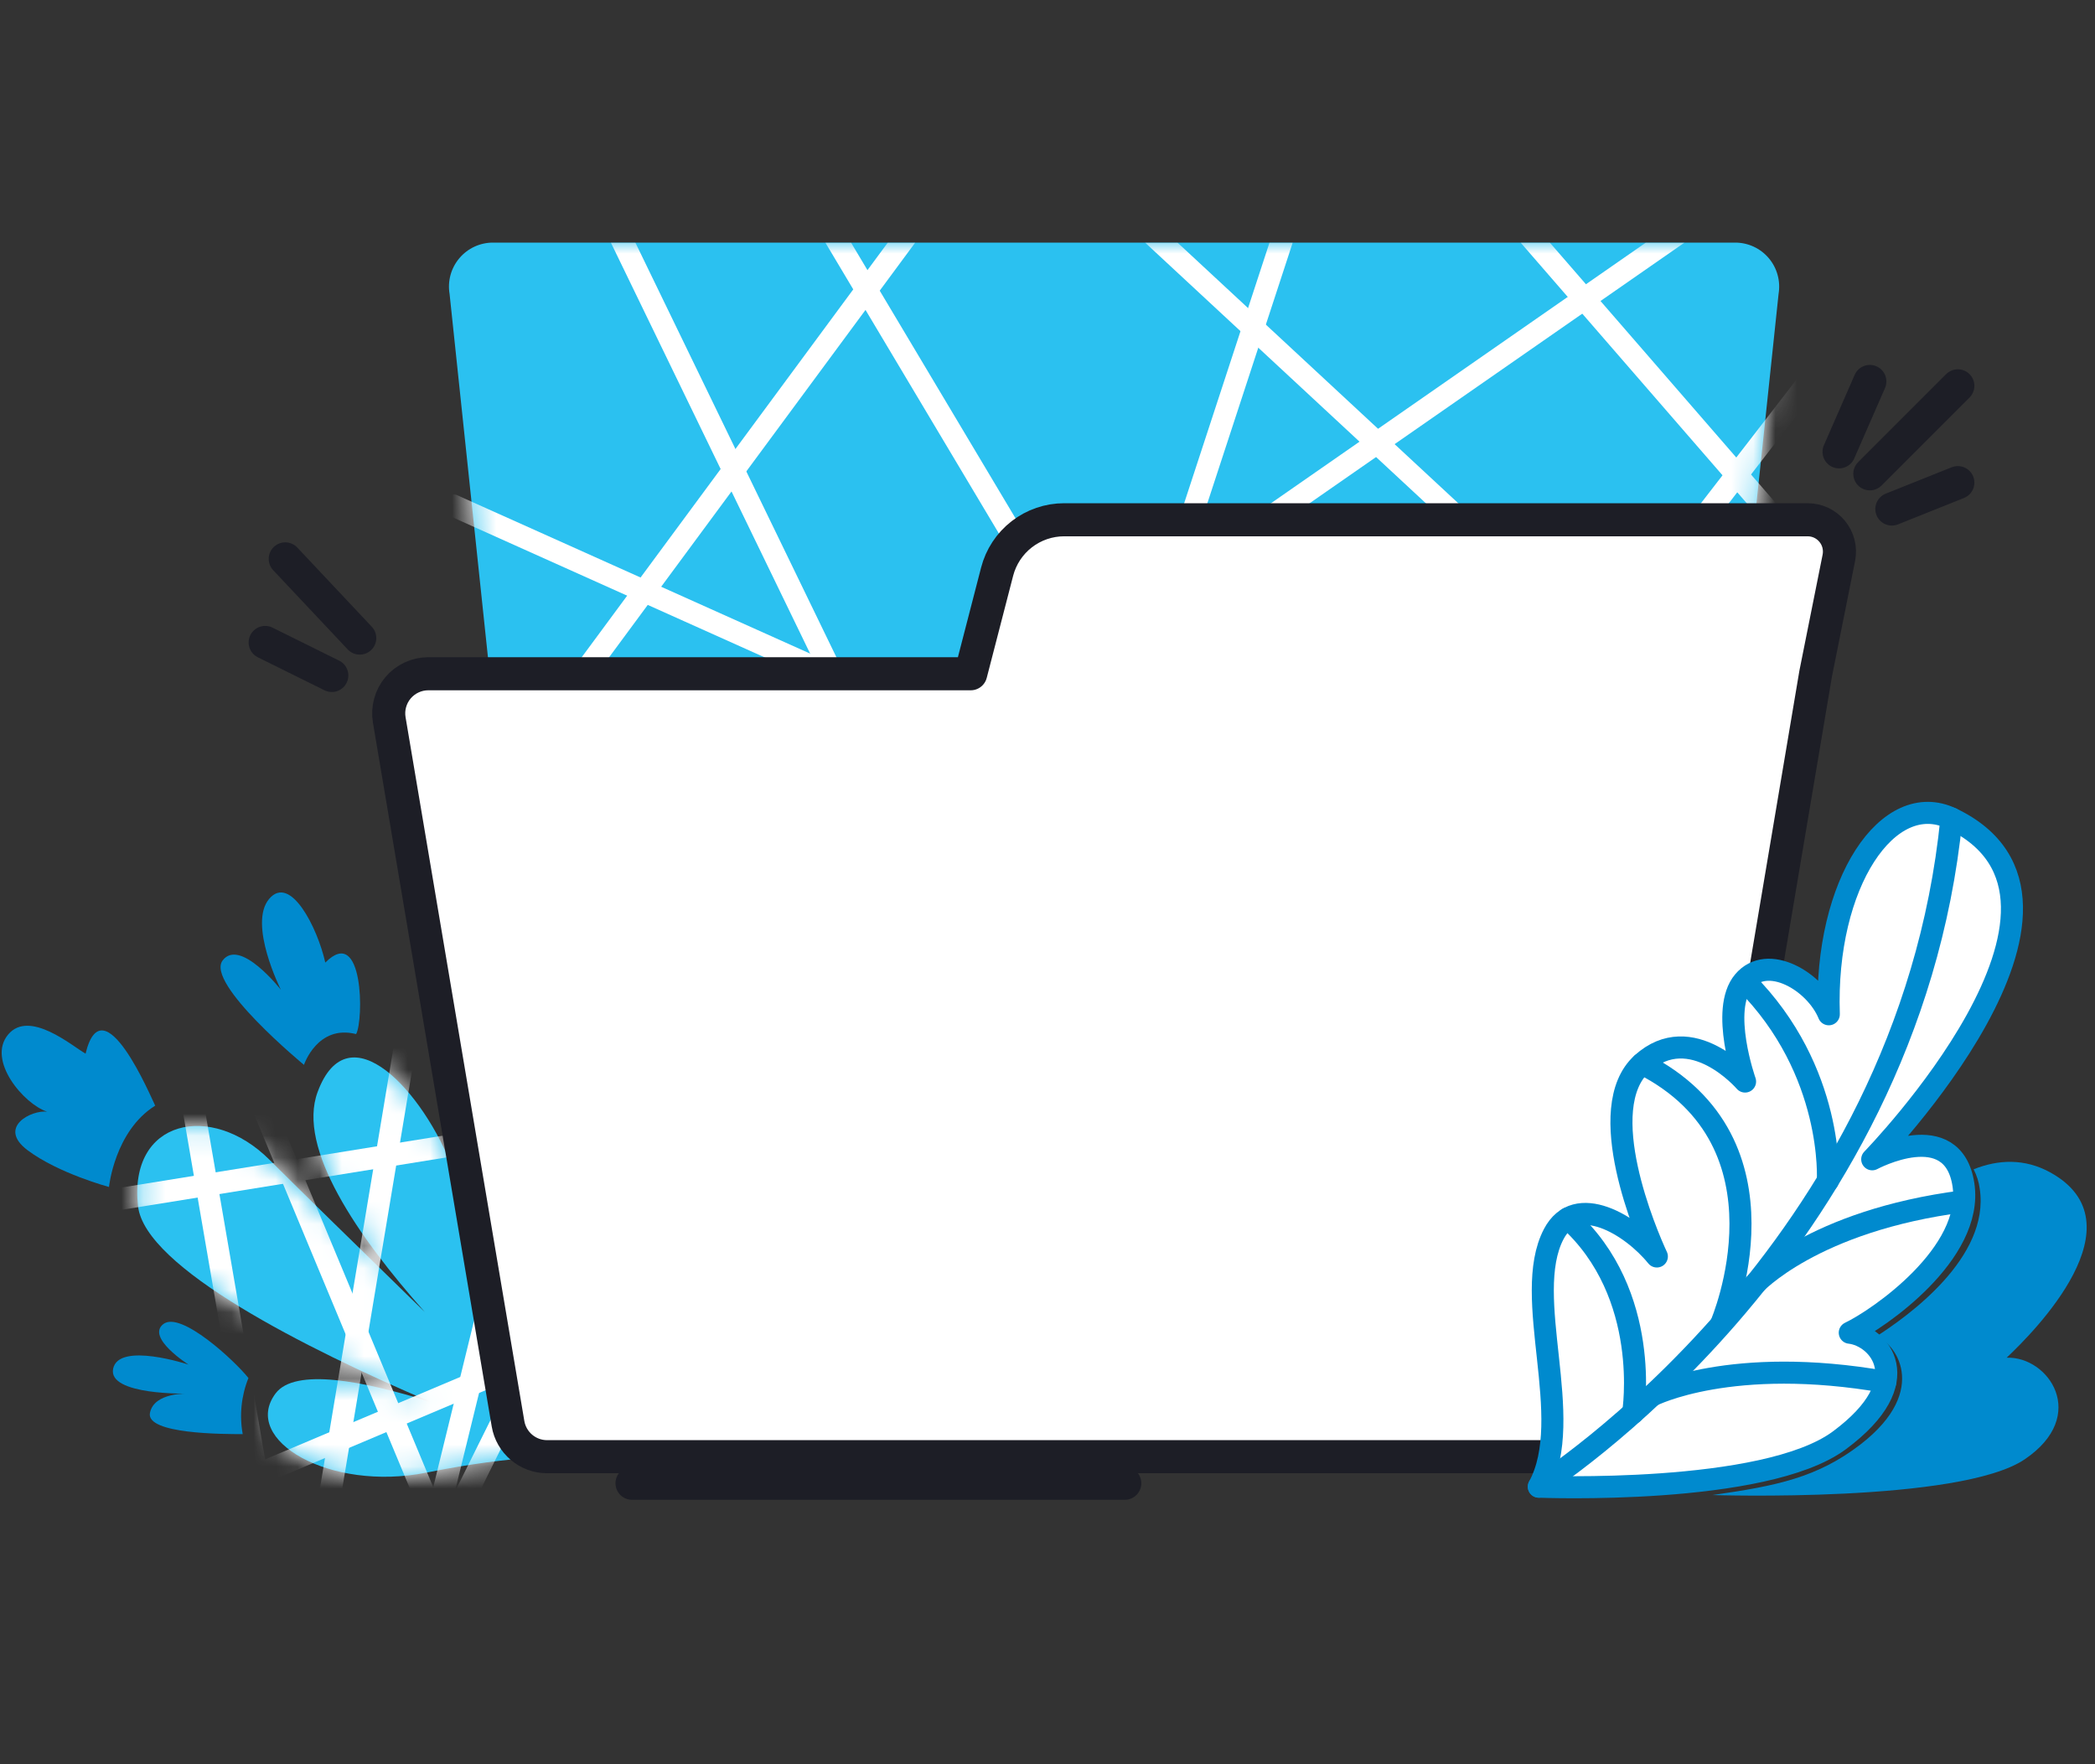
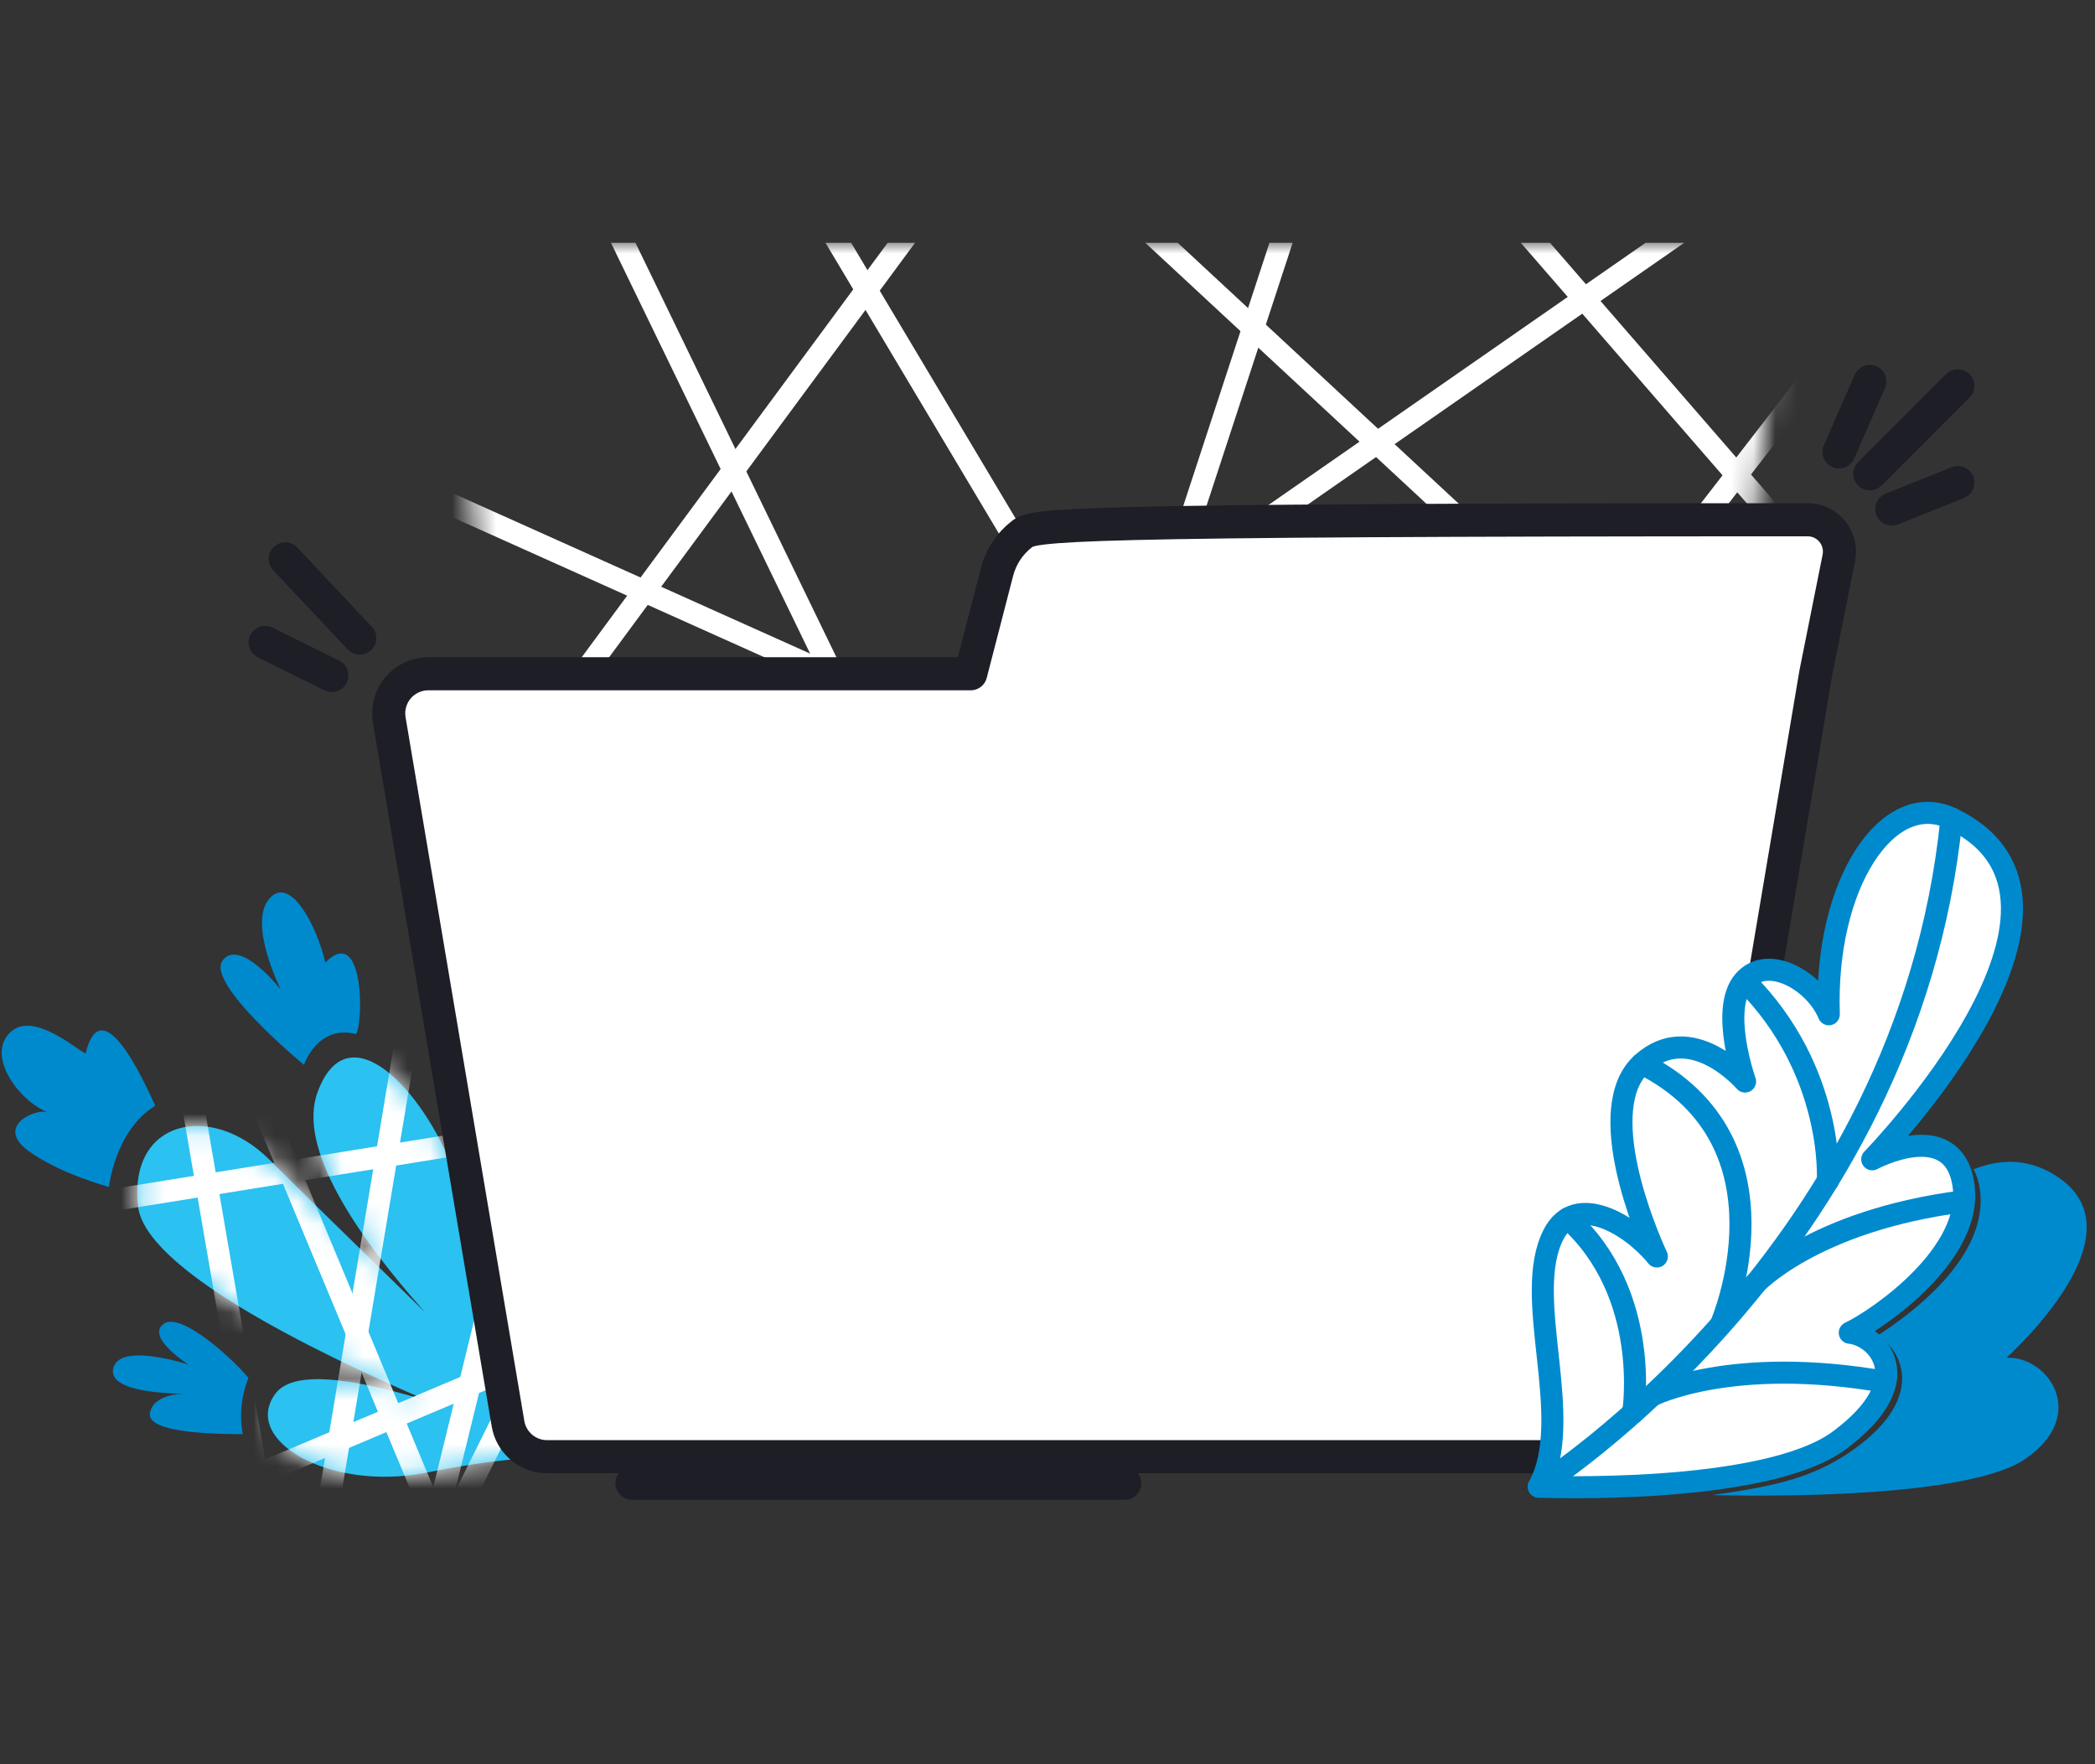
<svg xmlns="http://www.w3.org/2000/svg" width="95" height="80" viewBox="0 0 95 80" fill="none">
  <rect x="0" y="0" width="95" height="80" fill="#333333" stroke="none" />
  <g clip-path="url(#clip0_34490_85538)">
    <path d="M13.784 48.287C13.784 48.287 14.394 46.446 16.148 46.891C16.497 46.276 16.491 41.893 14.751 43.649C14.398 42.073 13.167 39.621 12.204 40.762C11.24 41.903 12.736 44.88 12.736 44.88C12.736 44.88 10.883 42.51 10.095 43.553C9.307 44.596 13.784 48.287 13.784 48.287Z" fill="#008ACE" />
    <path d="M4.942 53.824C4.942 53.824 5.201 51.282 7.038 50.137C6.859 49.79 4.664 44.535 3.88 47.779C3.268 47.429 1.337 45.768 0.373 46.907C-0.612 48.078 1.079 50.061 2.133 50.41C1.43 50.324 -0.146 51.114 1.259 52.164C2.663 53.213 4.942 53.824 4.942 53.824Z" fill="#008ACE" />
    <path d="M11.266 62.488C10.941 63.294 10.851 64.176 11.006 65.031C10.13 65.031 6.617 65.031 6.799 64.074C6.98 63.116 8.55 63.194 8.55 63.194C8.55 63.194 4.87 63.288 5.131 62.061C5.392 60.834 8.548 61.879 8.548 61.879C8.548 61.879 6.617 60.656 7.405 60.042C8.193 59.427 10.649 61.708 11.266 62.488Z" fill="#008ACE" />
    <path d="M12.495 63.188C13.37 62.013 16.485 62.617 19.513 63.567C13.879 61.159 6.571 57.478 6.26 54.697C5.815 50.755 9.582 49.959 12.215 52.585C13.412 53.782 16.387 56.686 19.264 59.495C16.207 56.06 13.46 52.054 14.402 49.52C15.798 45.75 19.222 49.52 20.541 53.016C21.859 56.511 23.623 62.211 25.997 66.063C25.997 66.063 25.985 66.063 25.959 66.063C25.654 66.047 23.399 65.957 19.337 66.777C14.954 67.653 10.921 65.299 12.495 63.188Z" fill="#2BC1F0" />
    <mask id="mask0_34490_85538" style="mask-type:alpha" maskUnits="userSpaceOnUse" x="6" y="47" width="20" height="20">
      <path d="M12.495 63.188C13.37 62.013 16.485 62.617 19.513 63.567C13.879 61.159 6.571 57.478 6.26 54.697C5.815 50.755 9.582 49.959 12.215 52.585C13.412 53.782 16.387 56.686 19.264 59.495C16.207 56.06 13.46 52.054 14.402 49.52C15.798 45.75 19.222 49.52 20.541 53.016C21.859 56.511 23.623 62.211 25.997 66.063C25.997 66.063 25.985 66.063 25.959 66.063C25.654 66.047 23.399 65.957 19.337 66.777C14.954 67.653 10.921 65.299 12.495 63.188Z" fill="#9BDEFF" />
    </mask>
    <g mask="url(#mask0_34490_85538)">
      <path d="M20.517 34.528L13.104 78.935" stroke="white" stroke-linecap="round" stroke-linejoin="round" />
      <path d="M6.498 37.049L14.576 83.954" stroke="white" stroke-linecap="round" stroke-linejoin="round" />
      <path d="M6.498 37.049C6.682 37.676 22.721 76.114 22.721 76.114" stroke="white" stroke-linecap="round" stroke-linejoin="round" />
      <path d="M26.783 40.411L16.654 81.754" stroke="white" stroke-linecap="round" stroke-linejoin="round" />
      <path d="M0.457 55.17L29.726 50.448L14.023 82.073" stroke="white" stroke-linecap="round" stroke-linejoin="round" />
      <path d="M31.011 58.699L-4.144 73.548" stroke="white" stroke-linecap="round" stroke-linejoin="round" />
    </g>
-     <path d="M75.537 46.512H25.5C25.077 46.511 24.667 46.361 24.344 46.087C24.02 45.814 23.804 45.435 23.733 45.017L20.387 13.331C20.338 13.044 20.353 12.75 20.429 12.47C20.506 12.189 20.643 11.929 20.831 11.707C21.018 11.485 21.253 11.307 21.516 11.185C21.78 11.063 22.068 11 22.358 11.001H78.68C78.97 11 79.258 11.063 79.522 11.185C79.785 11.307 80.019 11.485 80.207 11.707C80.395 11.929 80.532 12.189 80.608 12.47C80.685 12.75 80.699 13.044 80.651 13.331L77.305 45.017C77.234 45.435 77.017 45.814 76.694 46.087C76.371 46.361 75.961 46.511 75.537 46.512Z" fill="#2BC1F0" />
    <mask id="mask1_34490_85538" style="mask-type:alpha" maskUnits="userSpaceOnUse" x="20" y="11" width="61" height="36">
      <path d="M75.537 46.512H25.5C25.077 46.511 24.667 46.361 24.344 46.087C24.02 45.814 23.804 45.435 23.733 45.017L20.387 13.331C20.338 13.044 20.353 12.75 20.429 12.47C20.506 12.189 20.643 11.929 20.831 11.707C21.018 11.485 21.253 11.307 21.516 11.185C21.78 11.063 22.068 11 22.358 11.001H78.68C78.97 11 79.258 11.063 79.522 11.185C79.785 11.307 80.019 11.485 80.207 11.707C80.395 11.929 80.532 12.189 80.608 12.47C80.685 12.75 80.699 13.044 80.651 13.331L77.305 45.017C77.234 45.435 77.017 45.814 76.694 46.087C76.371 46.361 75.961 46.511 75.537 46.512Z" fill="#9BDEFF" />
    </mask>
    <g mask="url(#mask1_34490_85538)">
      <path d="M21.716 34.484L46.247 58.823" stroke="white" stroke-linecap="round" stroke-linejoin="round" />
      <path d="M23.101 0.369L53.764 63.611" stroke="white" stroke-linecap="round" stroke-linejoin="round" />
      <path d="M16.77 43.661L56.533 -10.204" stroke="white" stroke-linecap="round" stroke-linejoin="round" />
      <path d="M83.24 15.731L46.247 63.611" stroke="white" stroke-linecap="round" stroke-linejoin="round" />
      <path d="M80.471 7.551L16.77 51.84" stroke="white" stroke-linecap="round" stroke-linejoin="round" />
      <path d="M32.398 -7.811L94.716 50.045" stroke="white" stroke-linecap="round" stroke-linejoin="round" />
      <path d="M69.393 63.611L24.288 -12" stroke="white" stroke-linecap="round" stroke-linejoin="round" />
      <path d="M48.621 -13.197L83.24 26.703" stroke="white" stroke-linecap="round" stroke-linejoin="round" />
      <path d="M20.529 22.913L96.1 56.828" stroke="white" stroke-linecap="round" stroke-linejoin="round" />
      <path d="M64.645 -9.007L36.553 76.778" stroke="white" stroke-linecap="round" stroke-linejoin="round" />
    </g>
    <path d="M62.059 31.318L62.857 31.284" stroke="#1D1E26" stroke-width="1.5" stroke-linecap="round" stroke-linejoin="round" />
    <path d="M81.971 23.569H48.256C47.559 23.569 46.883 23.801 46.332 24.227C45.782 24.654 45.389 25.251 45.215 25.925L44.018 30.552H19.416C19.156 30.552 18.899 30.61 18.663 30.72C18.427 30.83 18.218 30.989 18.05 31.188C17.882 31.387 17.76 31.619 17.691 31.87C17.621 32.121 17.608 32.384 17.65 32.64L23.037 64.561C23.108 64.978 23.324 65.356 23.647 65.63C23.97 65.903 24.379 66.054 24.802 66.055H74.835C75.258 66.054 75.668 65.903 75.991 65.63C76.314 65.356 76.53 64.978 76.601 64.561L82.334 30.544L83.386 25.287C83.426 25.078 83.42 24.863 83.368 24.657C83.316 24.451 83.219 24.259 83.083 24.095C82.948 23.93 82.778 23.798 82.586 23.707C82.394 23.616 82.184 23.569 81.971 23.569Z" fill="white" />
-     <path d="M81.971 23.569H48.256C47.559 23.569 46.883 23.801 46.332 24.227C45.782 24.654 45.389 25.251 45.215 25.925L44.018 30.552H19.416C19.156 30.552 18.899 30.61 18.663 30.72C18.427 30.83 18.218 30.989 18.05 31.188C17.882 31.387 17.76 31.619 17.691 31.87C17.621 32.121 17.608 32.384 17.65 32.64L23.037 64.561C23.108 64.978 23.324 65.356 23.647 65.63C23.97 65.903 24.379 66.054 24.802 66.055H74.835C75.258 66.054 75.668 65.903 75.991 65.63C76.314 65.356 76.53 64.978 76.601 64.561L82.334 30.544L83.386 25.287C83.426 25.078 83.42 24.863 83.368 24.657C83.316 24.451 83.219 24.259 83.083 24.095C82.948 23.93 82.778 23.798 82.586 23.707C82.394 23.616 82.184 23.569 81.971 23.569V23.569Z" stroke="#1D1E26" stroke-width="1.5" stroke-linecap="round" stroke-linejoin="round" />
+     <path d="M81.971 23.569C47.559 23.569 46.883 23.801 46.332 24.227C45.782 24.654 45.389 25.251 45.215 25.925L44.018 30.552H19.416C19.156 30.552 18.899 30.61 18.663 30.72C18.427 30.83 18.218 30.989 18.05 31.188C17.882 31.387 17.76 31.619 17.691 31.87C17.621 32.121 17.608 32.384 17.65 32.64L23.037 64.561C23.108 64.978 23.324 65.356 23.647 65.63C23.97 65.903 24.379 66.054 24.802 66.055H74.835C75.258 66.054 75.668 65.903 75.991 65.63C76.314 65.356 76.53 64.978 76.601 64.561L82.334 30.544L83.386 25.287C83.426 25.078 83.42 24.863 83.368 24.657C83.316 24.451 83.219 24.259 83.083 24.095C82.948 23.93 82.778 23.798 82.586 23.707C82.394 23.616 82.184 23.569 81.971 23.569V23.569Z" stroke="#1D1E26" stroke-width="1.5" stroke-linecap="round" stroke-linejoin="round" />
    <path d="M28.66 67.26H51.004" stroke="#1D1E26" stroke-width="1.5" stroke-linecap="round" stroke-linejoin="round" />
    <path d="M84.367 65.498C87.613 62.986 85.853 60.788 85.061 60.616C86.514 59.687 90.248 57.025 89.773 53.905C89.733 53.597 89.639 53.299 89.496 53.023C90.617 52.573 91.806 52.527 92.962 53.159C97.163 55.465 92.215 60.413 90.994 61.566C92.894 61.498 94.749 64.194 91.808 66.177C88.868 68.16 77.658 67.794 77.656 67.794C80.573 67.377 82.41 67.002 84.367 65.498Z" fill="#008ACE" />
    <path d="M69.78 67.415C69.78 67.415 80.012 67.828 83.406 65.315C87.067 62.603 85.169 60.569 83.88 60.433C85.169 59.822 89.508 56.842 89.034 53.722C88.559 50.602 84.898 52.569 84.898 52.569C84.898 52.569 96.325 40.844 88.489 37.113C85.642 35.757 82.725 40.028 82.929 45.993C82.318 44.503 80.15 43.214 79.065 44.503C77.979 45.791 79.132 49.043 79.132 49.043C79.132 49.043 76.692 46.197 74.456 48.231C72.22 50.266 74.656 55.96 75.132 56.976C73.981 55.553 71.47 54.025 70.456 55.96C68.966 58.807 71.474 64.301 69.78 67.415Z" fill="white" stroke="#008ACE" stroke-linecap="round" stroke-linejoin="round" />
    <path d="M69.78 67.415C69.78 67.415 86.524 56.842 88.491 37.113" stroke="#008ACE" stroke-linecap="round" stroke-linejoin="round" />
    <path d="M82.885 53.544C82.885 53.544 83.202 48.571 79.134 44.503" stroke="#008ACE" stroke-linecap="round" stroke-linejoin="round" />
    <path d="M79.541 58.264C79.541 58.264 82.186 55.35 89.033 54.474" stroke="#008ACE" stroke-linecap="round" stroke-linejoin="round" />
    <path d="M78.051 60.026C78.051 60.026 81.576 51.825 74.46 48.231" stroke="#008ACE" stroke-linecap="round" stroke-linejoin="round" />
    <path d="M74.911 63.284C74.911 63.284 78.502 61.438 85.494 62.665" stroke="#008ACE" stroke-linecap="round" stroke-linejoin="round" />
    <path d="M74.057 64.066C74.057 64.066 74.927 58.679 71.098 55.25" stroke="#008ACE" stroke-linecap="round" stroke-linejoin="round" />
    <path d="M12.935 25.343L16.313 28.934" stroke="#1D1E26" stroke-width="1.5" stroke-linecap="round" stroke-linejoin="round" />
    <path d="M12.024 29.133L15.046 30.629" stroke="#1D1E26" stroke-width="1.5" stroke-linecap="round" stroke-linejoin="round" />
    <path d="M83.394 20.489L84.79 17.297" stroke="#1D1E26" stroke-width="1.5" stroke-linecap="round" stroke-linejoin="round" />
    <path d="M84.79 21.486L88.78 17.496" stroke="#1D1E26" stroke-width="1.5" stroke-linecap="round" stroke-linejoin="round" />
    <path d="M85.788 23.082L88.78 21.885" stroke="#1D1E26" stroke-width="1.5" stroke-linecap="round" stroke-linejoin="round" />
  </g>
  <defs>
    <clipPath id="clip0_34490_85538">
      <rect width="95" height="58" fill="white" transform="translate(0 11)" />
    </clipPath>
  </defs>
</svg>